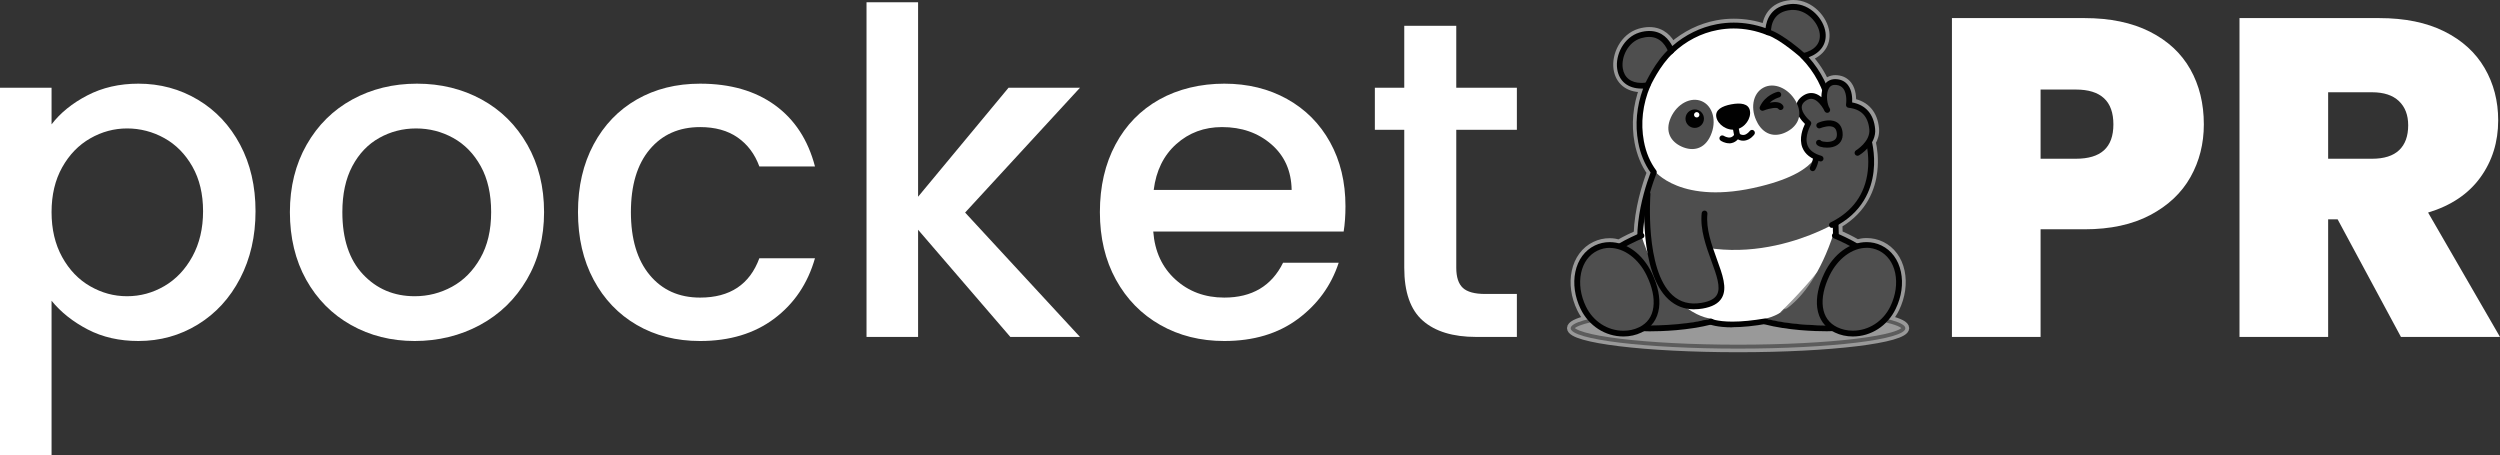
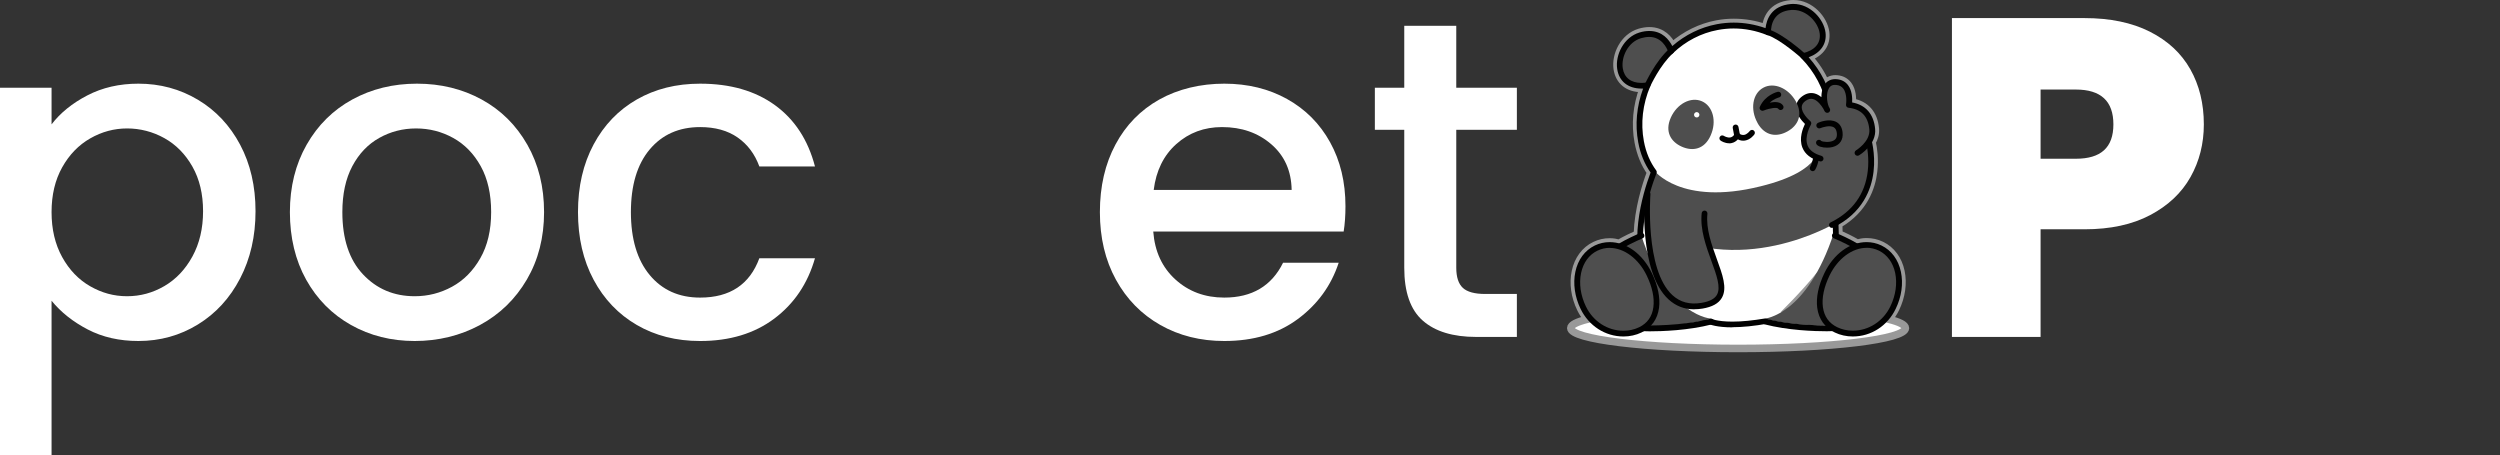
<svg xmlns="http://www.w3.org/2000/svg" xmlns:xlink="http://www.w3.org/1999/xlink" id="uuid-40300bb9-f534-4641-b8f0-de56257f0aa7" data-name="Layer 2" viewBox="0 0 331.67 60.42">
  <rect x="0" y="0" width="331.67" height="60.42" fill="#333333" stroke="none" />
  <defs>
    <linearGradient id="uuid-8ede79a9-8d8f-48df-b692-932b61d1159b" x1="155.34" y1="154.37" x2="155.34" y2="-95.63" gradientUnits="userSpaceOnUse">
      <stop offset=".32" stop-color="#fff" />
      <stop offset=".32" stop-color="#fdfdfd" />
      <stop offset=".42" stop-color="#bbbaba" />
      <stop offset=".51" stop-color="#858383" />
      <stop offset=".6" stop-color="#5a5758" />
      <stop offset=".68" stop-color="#3c3839" />
      <stop offset=".75" stop-color="#292526" />
      <stop offset=".79" stop-color="#231f20" />
    </linearGradient>
    <mask id="uuid-964f8f2a-20b1-4e15-85d3-a594bf45a43f" data-name="mask" x="-94.66" y="-95.63" width="500" height="250" maskUnits="userSpaceOnUse">
      <rect x="-94.66" y="-95.63" width="500" height="250" style="fill: url(#uuid-8ede79a9-8d8f-48df-b692-932b61d1159b); mix-blend-mode: lighten;" />
    </mask>
    <linearGradient id="uuid-c8b09617-e700-4252-83b7-66f0449bd6ff" x1="176.34" x2="176.34" xlink:href="#uuid-8ede79a9-8d8f-48df-b692-932b61d1159b" />
    <mask id="uuid-1e67008d-eb47-441b-a8b0-32df06277b00" data-name="mask-1" x="-73.66" y="-95.63" width="500" height="250" maskUnits="userSpaceOnUse">
      <rect x="-73.66" y="-95.63" width="500" height="250" style="fill: url(#uuid-c8b09617-e700-4252-83b7-66f0449bd6ff); mix-blend-mode: difference;" />
    </mask>
  </defs>
  <g id="uuid-c86537a6-d530-499e-9fcb-7369a5818e4c" data-name="PR">
    <g>
      <g style="mask: url(#uuid-964f8f2a-20b1-4e15-85d3-a594bf45a43f);">
        <g>
          <path d="m26.25,13.23c-2.38-1.42-5.01-2.13-7.89-2.13-2.52,0-4.78.52-6.78,1.56-2,1.04-3.58,2.32-4.74,3.84v-4.86H0v48.78h6.84v-20.52c1.24,1.52,2.84,2.79,4.8,3.81,1.96,1.02,4.2,1.53,6.72,1.53,2.88,0,5.51-.73,7.89-2.19,2.38-1.46,4.25-3.5,5.61-6.12,1.36-2.62,2.04-5.59,2.04-8.91s-.68-6.26-2.04-8.82c-1.36-2.56-3.23-4.55-5.61-5.97Zm-.72,20.79c-.94,1.72-2.18,3.03-3.72,3.93-1.54.9-3.19,1.35-4.95,1.35s-3.35-.44-4.89-1.32c-1.54-.88-2.78-2.17-3.72-3.87-.94-1.7-1.41-3.69-1.41-5.97s.47-4.26,1.41-5.94c.94-1.68,2.18-2.96,3.72-3.84,1.54-.88,3.17-1.32,4.89-1.32s3.41.43,4.95,1.29c1.54.86,2.78,2.12,3.72,3.78.94,1.66,1.41,3.63,1.41,5.91s-.47,4.28-1.41,6Z" style="fill: #fff;" />
          <path d="m63.9,13.2c-2.56-1.4-5.42-2.1-8.58-2.1s-6.02.7-8.58,2.1c-2.56,1.4-4.58,3.4-6.06,6-1.48,2.6-2.22,5.58-2.22,8.94s.72,6.39,2.16,8.97,3.42,4.58,5.94,6c2.52,1.42,5.34,2.13,8.46,2.13s6.05-.71,8.67-2.13c2.62-1.42,4.69-3.43,6.21-6.03,1.52-2.6,2.28-5.58,2.28-8.94s-.74-6.34-2.22-8.94c-1.48-2.6-3.5-4.6-6.06-6Zm-.18,21.06c-.96,1.68-2.21,2.94-3.75,3.78-1.54.84-3.19,1.26-4.95,1.26-2.76,0-5.05-.97-6.87-2.91-1.82-1.94-2.73-4.69-2.73-8.25,0-2.4.44-4.43,1.32-6.09.88-1.66,2.07-2.91,3.57-3.75,1.5-.84,3.13-1.26,4.89-1.26s3.4.42,4.92,1.26c1.52.84,2.74,2.09,3.66,3.75.92,1.66,1.38,3.69,1.38,6.09s-.48,4.44-1.44,6.12Z" style="fill: #fff;" />
          <path d="m92.88,16.86c2,0,3.66.46,4.98,1.38,1.32.92,2.28,2.2,2.88,3.84h7.38c-.92-3.52-2.69-6.23-5.31-8.13-2.62-1.9-5.93-2.85-9.93-2.85-3.16,0-5.96.7-8.4,2.1-2.44,1.4-4.35,3.39-5.73,5.97-1.38,2.58-2.07,5.57-2.07,8.97s.69,6.39,2.07,8.97,3.29,4.58,5.73,6c2.44,1.42,5.24,2.13,8.4,2.13,3.92,0,7.2-.99,9.84-2.97,2.64-1.98,4.44-4.65,5.4-8.01h-7.38c-1.28,3.48-3.9,5.22-7.86,5.22-2.8,0-5.03-1-6.69-3-1.66-2-2.49-4.78-2.49-8.34s.83-6.33,2.49-8.31c1.66-1.98,3.89-2.97,6.69-2.97Z" style="fill: #fff;" />
-           <polygon points="133.8 11.64 121.8 26.1 121.8 .3 114.96 .3 114.96 44.7 121.8 44.7 121.8 30.48 134.04 44.7 143.28 44.7 128.04 28.2 143.28 11.64 133.8 11.64" style="fill: #fff;" />
          <path d="m170.76,13.14c-2.44-1.36-5.22-2.04-8.34-2.04s-6.11.7-8.61,2.1c-2.5,1.4-4.44,3.39-5.82,5.97-1.38,2.58-2.07,5.57-2.07,8.97s.71,6.39,2.13,8.97c1.42,2.58,3.38,4.58,5.88,6,2.5,1.42,5.33,2.13,8.49,2.13,3.88,0,7.13-.97,9.75-2.91,2.62-1.94,4.43-4.43,5.43-7.47h-7.38c-1.52,3.08-4.12,4.62-7.8,4.62-2.56,0-4.72-.8-6.48-2.4-1.76-1.6-2.74-3.72-2.94-6.36h25.26c.16-1,.24-2.12.24-3.36,0-3.2-.68-6.03-2.04-8.49-1.36-2.46-3.26-4.37-5.7-5.73Zm-17.7,12.06c.32-2.56,1.32-4.59,3-6.09,1.68-1.5,3.7-2.25,6.06-2.25,2.6,0,4.78.76,6.54,2.28,1.76,1.52,2.66,3.54,2.7,6.06h-18.3Z" style="fill: #fff;" />
          <path d="m201.24,17.22v-5.58h-8.04V3.42h-6.9v8.22h-3.9v5.58h3.9v18.3c0,3.24.82,5.58,2.46,7.02,1.64,1.44,4,2.16,7.08,2.16h5.4v-5.7h-4.2c-1.4,0-2.39-.27-2.97-.81-.58-.54-.87-1.43-.87-2.67v-18.3h8.04Z" style="fill: #fff;" />
        </g>
      </g>
      <g>
        <path d="m250.58,42.34c.35-.42.67-.89.92-1.41.77-1.6,1.02-3.35.69-4.91-.34-1.61-1.26-2.85-2.58-3.49-.62-.3-1.29-.45-1.97-.45-.42,0-.83.07-1.24.18-.93-.54-1.87-.98-2.44-1.23,0-.37-.01-.8-.03-1.27,3.36-1.97,4.38-4.87,4.63-7.03.19-1.65-.02-3.07-.2-3.87.3-.51.49-1.11.43-1.79-.18-1.96-1.26-3.19-3.05-3.51.03-.56,0-1.58-.55-2.3-.35-.45-.83-.72-1.45-.78-.63-.07-1.16.14-1.52.56-.56-1.24-1.32-2.41-2.26-3.46,1.59-.58,2.42-1.77,2.24-3.27-.22-1.8-2.02-3.81-4.27-3.81-.1,0-.2,0-.3.01-2.66.22-3.27,2.1-3.39,3.2-1.38-.49-2.79-.73-4.22-.73-.75,0-1.51.07-2.24.21-2.17.41-4.2,1.41-5.91,2.9-.42-.84-1.32-2-3.05-2-.41,0-.85.07-1.3.2-2.1.63-3.22,3-2.96,4.83.24,1.63,1.44,2.61,3.22,2.61.07,0,.15,0,.22,0-.87,2.32-1.09,4.78-.65,7.13.29,1.53.84,2.88,1.64,4.01-.66,1.74-1.64,4.88-1.76,8.19-.57.25-1.51.69-2.43,1.22-.41-.11-.82-.18-1.24-.18-.69,0-1.35.15-1.97.45-1.32.64-2.24,1.88-2.58,3.49-.33,1.56-.09,3.3.69,4.91.25.52.56.98.91,1.4-1.42.36-2.22.75-2.22,1.18,0,1.49,9.94,2.7,22.2,2.7s22.2-1.21,22.2-2.7c0-.42-.79-.82-2.2-1.17Zm-13.59-1.41c-.1,0-.21,0-.31-.01,1.25-1.25,2.92-3.01,4.32-4.74-1.37,2.42-2.8,3.88-4.01,4.75Z" style="fill: #fff; stroke: #999; stroke-miterlimit: 10;" />
        <g>
-           <ellipse cx="230.58" cy="43.55" rx="22.2" ry="2.7" style="fill: #010101; opacity: .4;" />
          <g>
            <path d="m241.08,21.49c1.56-1.93,2.25-4.4,1.69-7.38-.48-2.54-1.75-4.86-3.53-6.68,4.87-1.19,1.97-6.78-1.6-6.49-2.81.23-3.07,2.48-3.07,3.36-2.09-.84-4.41-1.13-6.75-.69-2.37.45-4.46,1.59-6.12,3.17-.28-.78-1.33-2.9-4.1-2.08-3.46,1.03-4.12,7.38.97,6.62-.99,2.34-1.34,4.96-.86,7.5.3,1.61.89,2.94,1.7,4.02-1.66,4.3-5.43,17.12,7.31,19.75,0,0,1.88,1.04,7.69,0l9.13-10.14s.38-9.04-2.47-10.95Z" style="fill: #fff;" />
            <path d="m234.65,4.38s-.32-3.28,2.83-3.28,4.84,3.04,4.14,4.68-2.37,1.71-2.37,1.71l-4.6-3.12Z" style="fill: #4e4e4e;" />
            <path d="m221.49,6.69s-1.01-3.13-3.9-1.88c-2.89,1.25-3.24,4.71-1.94,5.94,1.3,1.23,2.85.63,2.85.63l2.99-4.69Z" style="fill: #4e4e4e;" />
            <path d="m219.41,22.57s3.51,4.8,14.15,2.15c8.62-2.11,7.73-5.51,7.73-5.51l2.27,10.35s-12.99,7.9-25.01.29c0,0-.66-3.54.85-7.27Z" style="fill: #4e4e4e;" />
            <path d="m229.84,43.43h0c-2.06,0-3-.37-3.24-.48-3.84-.8-6.55-2.6-8.04-5.34-2.72-4.98-.67-11.81.42-14.72-.8-1.13-1.36-2.48-1.64-4.01-.44-2.35-.21-4.8.65-7.13-.07,0-.15,0-.22,0-1.78,0-2.99-.97-3.22-2.61-.27-1.83.86-4.2,2.96-4.83.45-.14.89-.2,1.3-.2,1.73,0,2.62,1.16,3.05,2,1.71-1.49,3.74-2.49,5.91-2.9.74-.14,1.49-.21,2.24-.21,1.43,0,2.84.25,4.22.73.13-1.1.73-2.98,3.39-3.2.1,0,.2-.01.3-.01,2.25,0,4.05,2.01,4.27,3.81.18,1.5-.65,2.68-2.24,3.27,1.66,1.86,2.76,4.06,3.2,6.42.53,2.82.01,5.3-1.54,7.39,2.65,2.41,2.33,10.67,2.32,11.03,0,.09-.04.17-.1.24l-9.13,10.14c-.06.06-.13.11-.22.12-1.74.31-3.3.47-4.65.47Zm-11.26-32.5c.12,0,.23.05.3.15.09.11.1.26.05.38-1,2.36-1.29,4.88-.84,7.28.28,1.49.83,2.79,1.63,3.86.08.11.1.24.05.37-1.04,2.69-3.17,9.46-.54,14.27,1.39,2.54,3.94,4.21,7.57,4.97.04,0,.07.02.11.04,0,0,.81.42,2.93.42h0c1.27,0,2.74-.15,4.38-.43l8.95-9.94c.09-2.56-.15-9.04-2.31-10.48-.09-.06-.15-.15-.17-.26-.02-.11.01-.21.08-.3,1.58-1.96,2.13-4.34,1.62-7.07-.45-2.4-1.64-4.65-3.43-6.48-.1-.1-.13-.24-.09-.37.04-.13.14-.23.28-.27,1.62-.39,2.42-1.32,2.27-2.61-.18-1.48-1.72-3.14-3.51-3.14-.08,0-.16,0-.24,0-2.38.19-2.72,1.95-2.72,2.97,0,.13-.06.25-.17.32-.11.07-.24.09-.36.04-1.44-.58-2.93-.87-4.43-.87-.7,0-1.41.07-2.1.2-2.2.41-4.25,1.47-5.93,3.07-.09.09-.23.12-.35.1-.13-.03-.23-.12-.27-.24-.22-.6-.91-2.01-2.55-2.01-.33,0-.7.06-1.08.17-1.72.51-2.64,2.47-2.42,3.98.18,1.24,1.08,1.95,2.47,1.95.24,0,.49-.02.75-.06.02,0,.04,0,.06,0Z" style="fill: #010101;" />
            <path d="m226.99,42.53s-4.13-.11-5.62-2.81c-1.49-2.7-3.78-8.59-3.78-8.59l3.53.62,6.26,9.49-.38,1.28Z" style="fill: #fff;" />
            <g>
              <path d="m217.76,31.26s-5.18,2.15-5.24,3.72,4.93,8.57,4.93,8.57c0,0,5.31-.15,9.66-1.27,0,0-5.78-.13-9.36-11.01Z" style="fill: #4e4e4e;" />
              <path d="m218.7,43.95c-.74,0-1.2-.02-1.26-.02-.12,0-.23-.06-.29-.16-.52-.73-5.07-7.15-5-8.8.07-1.72,4.57-3.68,5.48-4.06.2-.08.42.01.5.21.08.2-.01.42-.21.5-2.06.86-4.97,2.47-5,3.38-.04,1.03,2.85,5.49,4.75,8.17.96.03,5.45.1,9.24-.88.21-.05.41.07.47.28.05.21-.07.41-.28.47-3.11.8-6.57.92-8.39.92Z" style="fill: #010101;" />
            </g>
            <g>
              <path d="m218.81,36.39c1.51,3.14,1.32,6.16-1.2,7.37-2.53,1.22-6.06.17-7.57-2.96s-.81-6.67,1.72-7.88c2.53-1.22,5.55.34,7.06,3.47Z" style="fill: #4e4e4e;" />
              <path d="m215.38,44.64c-2.42,0-4.6-1.41-5.69-3.67-.77-1.6-1.02-3.35-.69-4.91.34-1.61,1.26-2.85,2.58-3.49.62-.3,1.29-.45,1.97-.45,2.23,0,4.38,1.57,5.6,4.11.8,1.66,1.13,3.26.95,4.62-.2,1.5-1.01,2.62-2.33,3.26-.72.35-1.55.53-2.39.53Zm-1.82-11.76c-.57,0-1.12.13-1.64.38-1.1.53-1.87,1.58-2.16,2.96-.29,1.4-.07,2.96.63,4.42.96,2,2.88,3.24,5,3.24.73,0,1.44-.16,2.06-.46,1.1-.53,1.74-1.43,1.9-2.67.16-1.21-.14-2.66-.88-4.19-1.07-2.23-3-3.67-4.91-3.67Z" style="fill: #010101;" />
            </g>
            <path d="m233.81,42.09l1.07.62s9.08-8.46,8.68-11.34h-1.76l-8,10.72Z" style="fill: #fff;" />
            <g>
              <path d="m243.3,30.88s5.18,2.15,5.24,3.72-4.93,8.57-4.93,8.57c0,0-5.18.24-9.54-.89,0,0,5.63-.38,9.23-11.4Z" style="fill: #4e4e4e;" />
              <path d="m242.49,43.95c-1.82,0-5.28-.12-8.39-.92-.21-.05-.33-.26-.28-.47.05-.21.26-.33.47-.28,3.79.98,8.28.91,9.24.88,1.91-2.69,4.79-7.15,4.75-8.17-.04-.91-2.95-2.53-5-3.38-.2-.08-.29-.31-.21-.5.08-.2.31-.29.5-.21.9.38,5.41,2.33,5.48,4.06.07,1.65-4.48,8.08-5,8.8-.07.1-.18.15-.29.16-.06,0-.53.02-1.26.02Z" style="fill: #010101;" />
            </g>
            <g>
              <path d="m242.38,36.39c-1.51,3.14-1.32,6.16,1.2,7.37,2.53,1.22,6.06.17,7.57-2.96,1.51-3.14.81-6.67-1.72-7.88-2.53-1.22-5.55.34-7.06,3.47Z" style="fill: #4e4e4e;" />
              <path d="m245.81,44.64h0c-.84,0-1.67-.18-2.39-.53-1.32-.64-2.13-1.77-2.33-3.26-.18-1.36.15-2.96.95-4.62,1.22-2.53,3.36-4.11,5.6-4.11.69,0,1.35.15,1.97.45,1.32.64,2.24,1.88,2.58,3.49.33,1.56.09,3.3-.69,4.91-1.09,2.27-3.27,3.67-5.69,3.67Zm1.82-11.76c-1.91,0-3.83,1.44-4.91,3.67-.74,1.53-1.04,2.98-.88,4.19.17,1.25.81,2.14,1.9,2.67.62.3,1.33.46,2.06.46,2.12,0,4.04-1.24,5-3.24.7-1.45.92-3.02.63-4.42-.29-1.37-1.06-2.42-2.16-2.96-.52-.25-1.07-.38-1.64-.38Z" style="fill: #010101;" />
            </g>
            <g>
              <path d="m240.48,22.33s.63-.93.49-2.69l6.85-1.31s2.54,7.89-4.79,11.52" style="fill: #4e4e4e;" />
              <path d="m243.03,30.23c-.14,0-.28-.08-.34-.21-.09-.19-.02-.42.17-.51,2.91-1.44,4.57-3.73,4.93-6.8.21-1.76-.09-3.29-.25-3.94l-6.17,1.18c.05,1.65-.55,2.55-.57,2.59-.12.18-.36.22-.53.1-.18-.12-.22-.35-.11-.53,0-.01.55-.87.43-2.44-.02-.19.12-.37.31-.41l6.85-1.31c.19-.04.38.07.44.26.03.08.66,2.08.37,4.56-.27,2.31-1.41,5.47-5.35,7.42-.05.03-.11.04-.17.04Z" style="fill: #010101;" />
            </g>
            <g>
              <path d="m246.44,20.28s2.13-1.27,1.96-3.15c-.18-1.88-1.21-3.03-3.09-3.22,0,0,.46-2.82-1.62-3.03-2.08-.22-1.84,2.84-1.25,3.7,0,0-1.29-2.82-3.09-1.53-1.83,1.31.59,3.3.59,3.3,0,0-2.2,3.61,1.62,4.68" style="fill: #4e4e4e;" />
              <path d="m241.56,21.42s-.07,0-.1-.01c-1.21-.34-1.99-.95-2.34-1.83-.48-1.22.06-2.56.34-3.14-.41-.4-1.21-1.3-1.17-2.26.02-.56.3-1.04.84-1.43.53-.38,1.07-.49,1.62-.35.33.09.63.27.89.49,0-.56.1-1.13.36-1.57.36-.6.97-.89,1.72-.81.62.06,1.1.33,1.45.78.55.72.58,1.75.55,2.3,1.79.32,2.87,1.55,3.05,3.51.2,2.1-2.05,3.46-2.14,3.51-.18.11-.42.05-.53-.13-.11-.18-.05-.42.13-.53.03-.02,1.92-1.17,1.77-2.78-.16-1.74-1.09-2.7-2.75-2.87-.11-.01-.2-.06-.27-.15-.06-.08-.09-.19-.07-.29,0-.01.21-1.36-.37-2.11-.22-.28-.52-.44-.92-.48-.46-.05-.78.09-.98.44-.4.67-.27,1.82-.03,2.41.1.17.15.29.16.31.08.18.01.39-.16.49-.17.1-.39.05-.51-.12-.07-.1-.13-.21-.18-.34-.27-.46-.79-1.16-1.39-1.32-.32-.09-.64,0-.98.23-.34.24-.51.52-.52.83-.03.74.81,1.59,1.13,1.86.15.12.18.33.08.5,0,.01-.91,1.53-.43,2.74.25.64.87,1.1,1.83,1.37.2.06.32.27.27.47-.05.17-.2.28-.37.28Z" style="fill: #010101;" />
            </g>
            <g>
              <path d="m241.36,16.65s2.48-1.09,2.71.97c.23,2.06-2.61,1.66-2.76,1.31" style="fill: #4e4e4e;" />
              <path d="m242.39,19.59c-.62,0-1.28-.16-1.43-.51-.08-.19,0-.42.2-.5.17-.07.36-.02.46.12.22.12,1.12.25,1.67-.07.2-.12.46-.35.4-.96-.04-.39-.18-.65-.42-.79-.52-.3-1.47,0-1.76.12-.19.09-.42,0-.51-.2-.09-.19,0-.42.2-.51.15-.07,1.5-.63,2.45-.09.46.26.73.72.8,1.37.11.98-.37,1.68-1.3,1.93-.22.06-.48.09-.76.09Z" style="fill: #010101;" />
            </g>
-             <path d="m232.16,14.7c.18.96-.61,2.24-1.84,2.47-1.23.23-2.44-.68-2.62-1.64-.18-.96.76-1.46,1.99-1.69,1.23-.23,2.29-.11,2.47.85Z" style="fill: #010101;" />
            <path d="m229.4,19.01c-.59,0-1.06-.31-1.12-.35-.18-.12-.22-.36-.1-.53.12-.18.36-.22.53-.1,0,0,.45.29.87.2.22-.05.39-.19.55-.43.05-.09.14-.16.25-.19.12-.03.24,0,.32.08.23.18.45.24.68.21.42-.07.73-.49.74-.5.12-.17.36-.22.53-.1.17.12.22.36.1.53-.05.07-.51.7-1.25.82-.32.05-.63,0-.94-.16-.23.25-.5.42-.82.49-.12.03-.23.04-.34.04Z" style="fill: #010101;" />
            <path d="m230.46,18.36c-.18,0-.34-.13-.38-.31l-.2-1.07c-.04-.21.1-.41.31-.45.21-.04.41.1.45.31l.2,1.07c.04.21-.1.41-.31.45-.02,0-.05,0-.07,0Z" style="fill: #010101;" />
            <path d="m226.95,17.97c-.82,1.85-2.37,2.14-3.83,1.49-1.46-.65-2.28-2-1.46-3.85s2.68-2.82,4.14-2.17c1.46.65,1.98,2.68,1.15,4.52Z" style="fill: #4e4e4e;" />
            <path d="m233.15,16.29c.99,1.78,2.57,1.93,3.98,1.15,1.41-.78,2.11-2.21,1.12-3.99-.99-1.78-2.94-2.59-4.34-1.8-1.41.78-1.74,2.86-.75,4.64Z" style="fill: #4e4e4e;" />
-             <path d="m226.04,15.52c.12.66-.31,1.3-.98,1.43-.66.12-1.3-.31-1.43-.98-.12-.66.31-1.3.98-1.43s1.3.31,1.43.98Z" style="fill: #010101;" />
            <path d="m225.45,15.16c.04.19-.09.38-.28.42-.19.04-.38-.09-.42-.28-.04-.19.09-.38.28-.42.19-.04.38.09.42.28Z" style="fill: #fff;" />
            <path d="m233.83,14.7c-.1,0-.2-.04-.28-.12-.11-.11-.14-.28-.07-.42.71-1.58,2.29-1.96,2.36-1.98.21-.05.41.08.46.29.05.21-.08.41-.29.46-.01,0-.65.16-1.22.69.68-.14,1.44-.14,1.77.39.11.18.06.42-.12.53-.18.11-.42.06-.53-.12-.13-.21-1.09-.09-1.94.25-.05.02-.1.03-.14.03Z" style="fill: #010101;" />
            <path d="m239.25,7.81c-.09,0-.18-.03-.26-.1-.03-.03-2.81-2.51-4.53-3.06-.2-.06-.31-.28-.25-.48.06-.2.28-.31.48-.25,1.88.59,4.69,3.11,4.81,3.22.16.14.17.38.03.54-.08.08-.18.13-.29.13Z" style="fill: #010101;" />
            <path d="m218.58,11.69c-.05,0-.11-.01-.16-.03-.19-.09-.28-.31-.19-.51.06-.12,1.37-3.01,3.23-4.67.16-.14.4-.13.54.03.14.16.13.4-.03.54-1.74,1.55-3.03,4.39-3.04,4.41-.06.14-.2.23-.35.23Z" style="fill: #010101;" />
            <g>
              <path d="m218.59,25.73s-1.34,16.27,7.22,14.84c5.89-.98-.21-6.86.34-12.25" style="fill: #4e4e4e;" />
              <path d="m224.78,41.04c-1.32,0-2.46-.44-3.42-1.32-3.96-3.64-3.19-13.61-3.16-14.03.02-.21.2-.37.41-.35.21.02.37.2.35.41,0,.1-.77,10.01,2.91,13.4,1.04.95,2.3,1.29,3.86,1.03,1.06-.18,1.73-.52,2.04-1.05.57-.97-.03-2.61-.72-4.5-.71-1.96-1.52-4.17-1.29-6.35.02-.21.21-.36.42-.34.21.02.36.21.34.42-.21,2.01.57,4.13,1.25,6.01.76,2.08,1.41,3.87.66,5.15-.43.74-1.27,1.2-2.57,1.42-.38.06-.74.09-1.09.09Z" style="fill: #010101;" />
            </g>
          </g>
        </g>
      </g>
      <g style="mask: url(#uuid-1e67008d-eb47-441b-a8b0-32df06277b00);">
        <g>
          <path d="m285.21,4.2c-2.38-1.2-5.27-1.8-8.67-1.8h-17.58v42.3h11.76v-14.28h5.82c3.44,0,6.35-.63,8.73-1.89,2.38-1.26,4.16-2.94,5.34-5.04s1.77-4.43,1.77-6.99c0-2.76-.6-5.2-1.8-7.32-1.2-2.12-2.99-3.78-5.37-4.98Zm-9.81,16.86h-4.68v-9.18h4.68c3.32,0,4.98,1.54,4.98,4.62s-1.66,4.56-4.98,4.56Z" style="fill: #fff;" />
-           <path d="m322.13,28.2c3.04-.92,5.35-2.47,6.93-4.65,1.58-2.18,2.37-4.71,2.37-7.59,0-2.56-.6-4.87-1.8-6.93-1.2-2.06-2.98-3.68-5.34-4.86-2.36-1.18-5.24-1.77-8.64-1.77h-18.54v42.3h11.76v-15.6h1.26l8.4,15.6h13.14l-9.54-16.5Zm-3.84-8.28c-.8.76-2,1.14-3.6,1.14h-5.82v-8.82h5.82c1.56,0,2.75.39,3.57,1.17.82.78,1.23,1.85,1.23,3.21,0,1.44-.4,2.54-1.2,3.3Z" style="fill: #fff;" />
        </g>
      </g>
    </g>
  </g>
</svg>